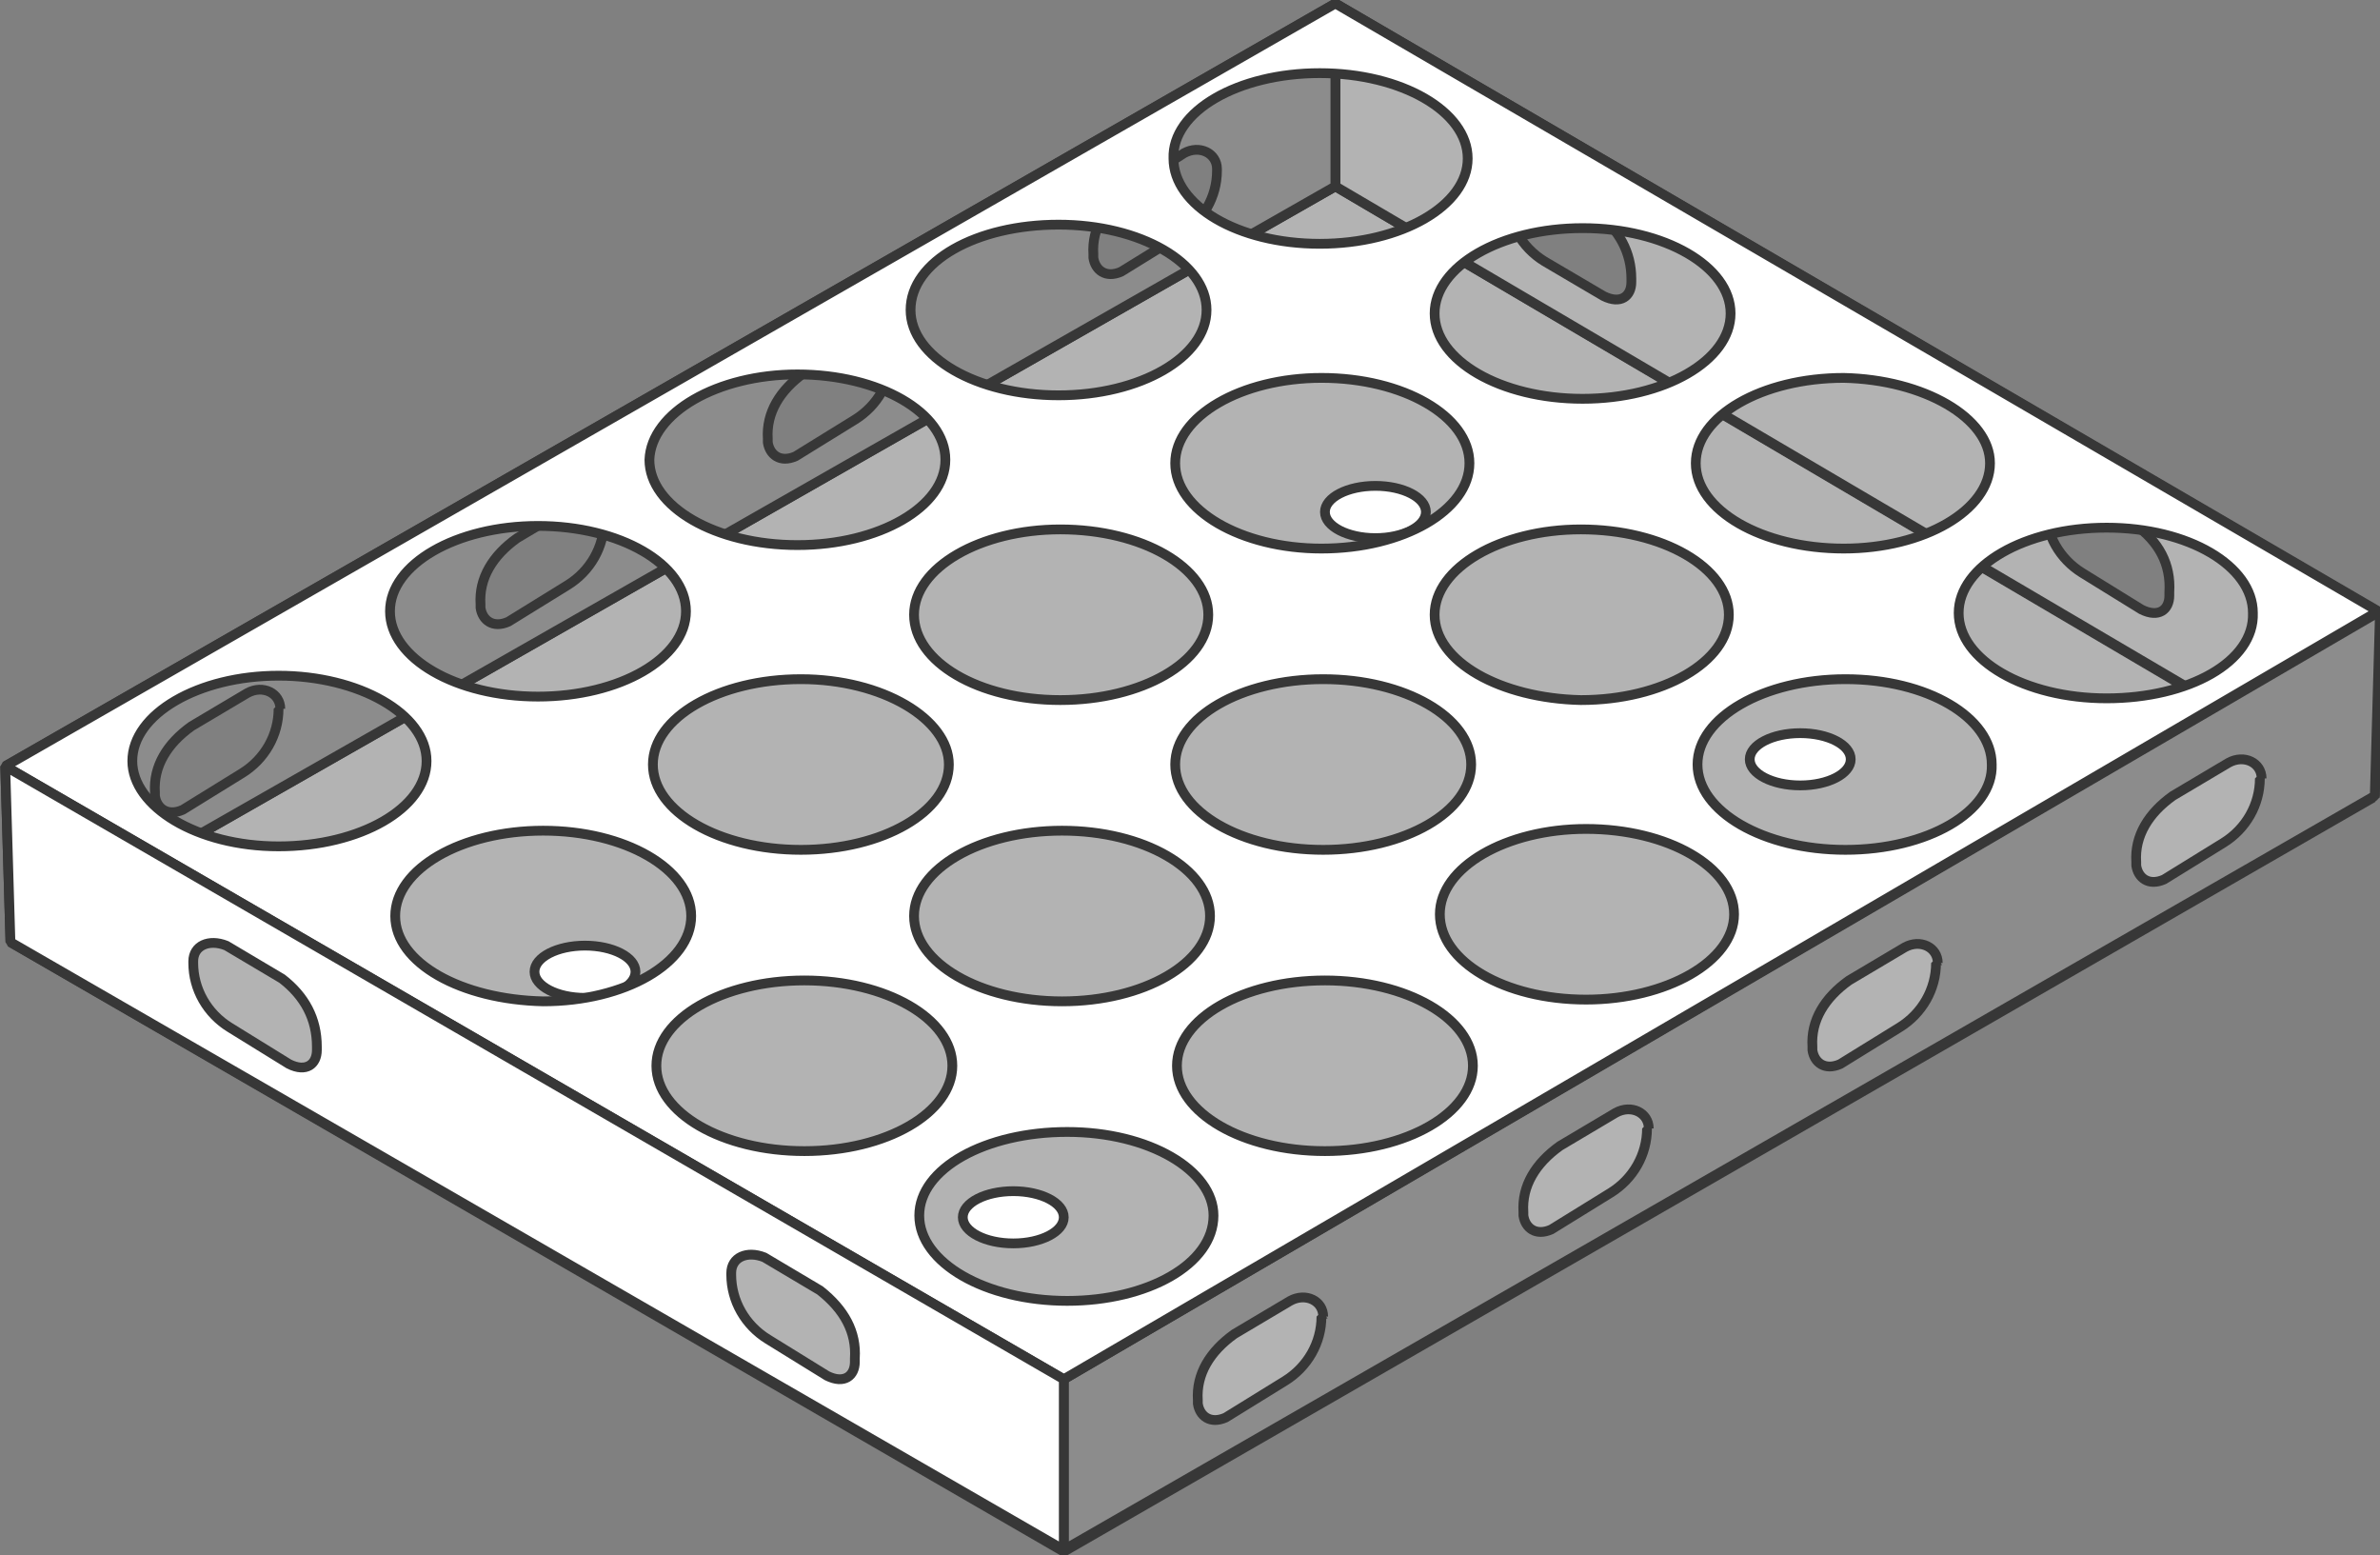
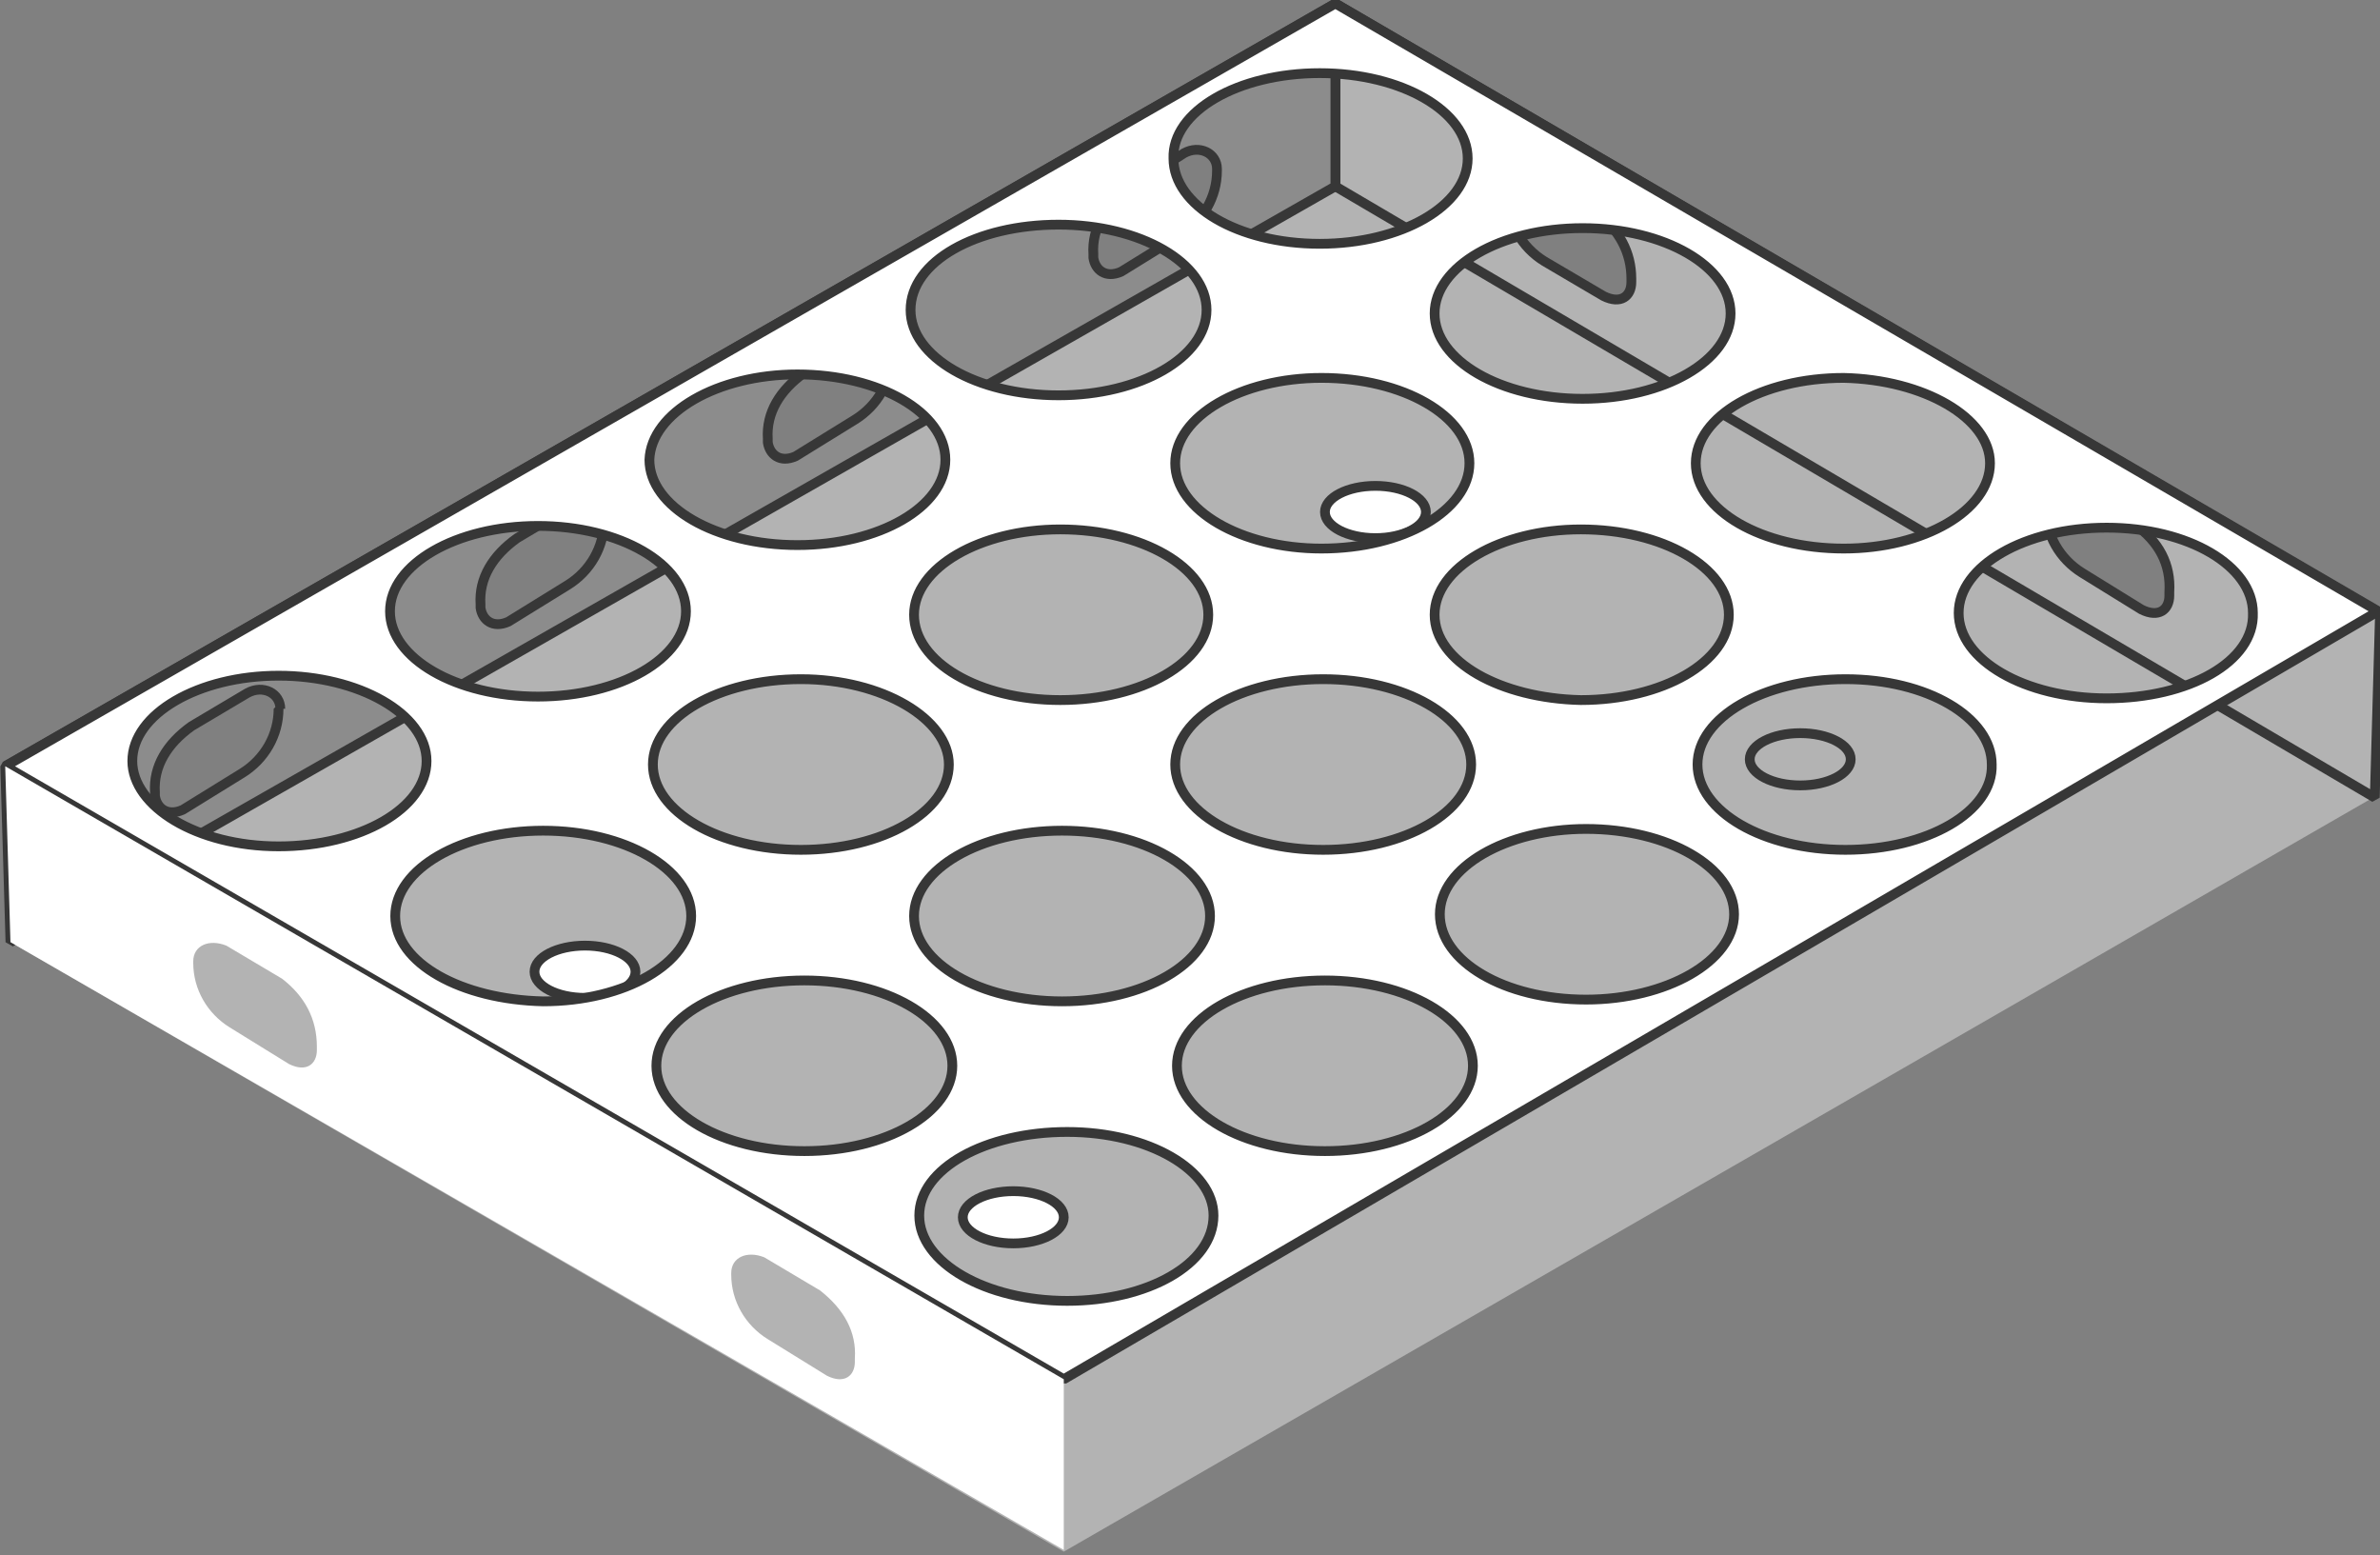
<svg xmlns="http://www.w3.org/2000/svg" version="1.1" id="Layer_1" x="0px" y="0px" viewBox="0 0 136.7 89.3" style="enable-background:new 0 0 136.7 89.3;" xml:space="preserve">
  <rect x="0" y="0" width="136.7" height="89.3" fill="#808080" stroke="none" />
  <style type="text/css">
	.st0{fill:#B3B3B3;}
	.st1{fill:none;stroke:#373737;stroke-width:0.561;stroke-linejoin:bevel;stroke-miterlimit:10;}
	.st2{fill:#FFFFFF;}
	.st3{fill:#8C8C8C;}
</style>
  <g>
    <g>
      <polygon class="st0" points="136.3,45.8 61.1,89.1 0.6,54.1 76.7,10.7   " />
-       <polygon class="st1" points="136.3,45.8 61.1,89.1 0.6,54.1 76.7,10.7   " />
-       <path class="st2" d="M106.4,43.6c0,0.8-1.3,1.5-2.9,1.5c-1.6,0-2.9-0.7-2.9-1.5c0-0.8,1.3-1.5,2.9-1.5    C105,42.1,106.4,42.8,106.4,43.6" />
      <ellipse class="st1" cx="103.4" cy="43.6" rx="2.9" ry="1.5" />
      <path class="st2" d="M82,29.4c0,0.8-1.3,1.5-2.9,1.5c-1.6,0-2.9-0.7-2.9-1.5c0-0.8,1.3-1.5,2.9-1.5C80.6,27.9,82,28.5,82,29.4" />
      <ellipse class="st1" cx="79" cy="29.4" rx="2.9" ry="1.5" />
      <path class="st2" d="M36.5,55.8c0,0.8-1.3,1.5-2.9,1.5c-1.6,0-2.9-0.7-2.9-1.5c0-0.8,1.3-1.5,2.9-1.5    C35.2,54.2,36.5,54.9,36.5,55.8" />
      <ellipse class="st1" cx="33.6" cy="55.8" rx="2.9" ry="1.5" />
      <path class="st2" d="M61.1,69.9c0,0.8-1.3,1.5-2.9,1.5c-1.6,0-2.9-0.7-2.9-1.5c0-0.8,1.3-1.5,2.9-1.5C59.8,68.4,61.1,69,61.1,69.9    " />
      <ellipse class="st1" cx="58.2" cy="69.9" rx="2.9" ry="1.5" />
      <path class="st0" d="M76.7,0.2l0,10.5l59.7,35.1l0.3-10.6L76.7,0.2z M93.7,16l0,0.2c0,0.8-0.6,1.3-1.6,0.8L88.7,15    c-1.3-0.8-2.1-2.2-2.1-3.7v-0.1c0-0.9,0.9-1.3,1.9-0.9l3.2,1.9C93,13.2,93.7,14.5,93.7,16 M124.6,34l0,0.2c0,0.8-0.6,1.3-1.6,0.8    l-3.4-2.1c-1.3-0.8-2.1-2.2-2.1-3.7v-0.1c0-0.9,0.9-1.3,1.9-0.9l3.2,1.9C124,31.1,124.7,32.4,124.6,34" />
      <path class="st1" d="M76.7,0.2l0,10.5l59.7,35.1l0.3-10.6L76.7,0.2z M93.7,16l0,0.2c0,0.8-0.6,1.3-1.6,0.8L88.7,15    c-1.3-0.8-2.1-2.2-2.1-3.7v-0.1c0-0.9,0.9-1.3,1.9-0.9l3.2,1.9C93,13.2,93.7,14.5,93.7,16z M124.6,34l0,0.2c0,0.8-0.6,1.3-1.6,0.8    l-3.4-2.1c-1.3-0.8-2.1-2.2-2.1-3.7v-0.1c0-0.9,0.9-1.3,1.9-0.9l3.2,1.9C124,31.1,124.7,32.4,124.6,34z" />
-       <path class="st3" d="M61.1,79.2v9.8l75.3-43.3l0.3-10.6L61.1,79.2z M75.9,75.6c0,1.5-0.8,2.9-2.1,3.7l-3.4,2.1    c-0.9,0.4-1.5-0.1-1.6-0.8l0-0.2c-0.1-1.5,0.7-2.8,2.1-3.8l3.2-1.9c0.9-0.5,1.9,0,1.9,0.9V75.6z M94.6,64.8c0,1.5-0.8,2.9-2.1,3.7    l-3.4,2.1c-0.9,0.4-1.5-0.1-1.6-0.8l0-0.2c-0.1-1.5,0.7-2.8,2.1-3.8l3.2-1.9c0.9-0.5,1.9,0,1.9,0.9V64.8z M111.2,55.3    c0,1.5-0.8,2.9-2.1,3.7l-3.4,2.1c-0.9,0.4-1.5-0.1-1.6-0.8l0-0.2c-0.1-1.5,0.7-2.8,2.1-3.8l3.2-1.9c0.9-0.5,1.9,0,1.9,0.9V55.3z     M129.8,44.7c0,1.5-0.8,2.9-2.1,3.7l-3.4,2.1c-0.9,0.4-1.5-0.1-1.6-0.8l0-0.2c-0.1-1.5,0.7-2.8,2.1-3.8l3.2-1.9    c0.9-0.5,1.9,0,1.9,0.9V44.7z" />
-       <path class="st1" d="M61.1,79.2v9.8l75.3-43.3l0.3-10.6L61.1,79.2z M75.9,75.6c0,1.5-0.8,2.9-2.1,3.7l-3.4,2.1    c-0.9,0.4-1.5-0.1-1.6-0.8l0-0.2c-0.1-1.5,0.7-2.8,2.1-3.8l3.2-1.9c0.9-0.5,1.9,0,1.9,0.9V75.6z M94.6,64.8c0,1.5-0.8,2.9-2.1,3.7    l-3.4,2.1c-0.9,0.4-1.5-0.1-1.6-0.8l0-0.2c-0.1-1.5,0.7-2.8,2.1-3.8l3.2-1.9c0.9-0.5,1.9,0,1.9,0.9V64.8z M111.2,55.3    c0,1.5-0.8,2.9-2.1,3.7l-3.4,2.1c-0.9,0.4-1.5-0.1-1.6-0.8l0-0.2c-0.1-1.5,0.7-2.8,2.1-3.8l3.2-1.9c0.9-0.5,1.9,0,1.9,0.9V55.3z     M129.8,44.7c0,1.5-0.8,2.9-2.1,3.7l-3.4,2.1c-0.9,0.4-1.5-0.1-1.6-0.8l0-0.2c-0.1-1.5,0.7-2.8,2.1-3.8l3.2-1.9    c0.9-0.5,1.9,0,1.9,0.9V44.7z" />
      <path class="st3" d="M0.3,44l0.3,10.1l76.1-43.4l0-10.5L0.3,44z M16,40.7c0,1.5-0.8,2.9-2.1,3.7l-3.4,2.1    c-0.9,0.4-1.5-0.1-1.6-0.8l0-0.2c-0.1-1.5,0.7-2.8,2.1-3.8l3.2-1.9c0.9-0.5,1.9,0,1.9,0.9V40.7z M34.7,29.9c0,1.5-0.8,2.9-2.1,3.7    l-3.4,2.1c-0.9,0.4-1.5-0.1-1.6-0.8l0-0.2c-0.1-1.5,0.7-2.8,2.1-3.8l3.2-1.9c0.9-0.5,1.9,0,1.9,0.9V29.9z M51.2,20.4    c0,1.5-0.8,2.9-2.1,3.7l-3.4,2.1c-0.9,0.4-1.5-0.1-1.6-0.8l0-0.2c-0.1-1.5,0.7-2.8,2.1-3.8l3.2-1.9c0.9-0.5,1.9,0,1.9,0.9V20.4z     M69.9,9.8c0,1.5-0.8,2.9-2.1,3.7l-3.4,2.1c-0.9,0.4-1.5-0.1-1.6-0.8l0-0.2c-0.1-1.5,0.7-2.8,2.1-3.8L68,8.8    c0.9-0.5,1.9,0,1.9,0.9V9.8z" />
      <path class="st1" d="M0.3,44l0.3,10.1l76.1-43.4l0-10.5L0.3,44z M16,40.7c0,1.5-0.8,2.9-2.1,3.7l-3.4,2.1    c-0.9,0.4-1.5-0.1-1.6-0.8l0-0.2c-0.1-1.5,0.7-2.8,2.1-3.8l3.2-1.9c0.9-0.5,1.9,0,1.9,0.9V40.7z M34.7,29.9c0,1.5-0.8,2.9-2.1,3.7    l-3.4,2.1c-0.9,0.4-1.5-0.1-1.6-0.8l0-0.2c-0.1-1.5,0.7-2.8,2.1-3.8l3.2-1.9c0.9-0.5,1.9,0,1.9,0.9V29.9z M51.2,20.4    c0,1.5-0.8,2.9-2.1,3.7l-3.4,2.1c-0.9,0.4-1.5-0.1-1.6-0.8l0-0.2c-0.1-1.5,0.7-2.8,2.1-3.8l3.2-1.9c0.9-0.5,1.9,0,1.9,0.9V20.4z     M69.9,9.8c0,1.5-0.8,2.9-2.1,3.7l-3.4,2.1c-0.9,0.4-1.5-0.1-1.6-0.8l0-0.2c-0.1-1.5,0.7-2.8,2.1-3.8L68,8.8    c0.9-0.5,1.9,0,1.9,0.9V9.8z" />
      <path class="st2" d="M76.7,0.2L0.3,44l60.8,35.2l75.5-44.1L76.7,0.2z M114.3,26.6c0,2.7-3.8,4.9-8.4,4.9c-4.7,0-8.5-2.2-8.5-4.9    c0-2.7,3.8-4.9,8.5-4.9C110.5,21.8,114.3,24,114.3,26.6 M69.4,35.3c0,2.7-3.8,4.9-8.5,4.9c-4.7,0-8.4-2.2-8.4-4.9    c0-2.7,3.8-4.9,8.4-4.9C65.6,30.4,69.4,32.6,69.4,35.3 M67.5,26.6c0-2.7,3.8-4.9,8.4-4.9c4.7,0,8.5,2.2,8.5,4.9    c0,2.7-3.8,4.9-8.5,4.9C71.3,31.5,67.5,29.3,67.5,26.6 M54.5,43.9c0,2.7-3.8,4.9-8.5,4.9s-8.5-2.2-8.5-4.9c0-2.7,3.8-4.9,8.5-4.9    S54.5,41.3,54.5,43.9 M61,47.7c4.7,0,8.5,2.2,8.5,4.9s-3.8,4.9-8.5,4.9s-8.5-2.2-8.5-4.9S56.3,47.7,61,47.7 M67.5,43.9    c0-2.7,3.8-4.9,8.5-4.9s8.5,2.2,8.5,4.9c0,2.7-3.8,4.9-8.5,4.9S67.5,46.6,67.5,43.9 M82.4,35.3c0-2.7,3.8-4.9,8.4-4.9    c4.7,0,8.5,2.2,8.5,4.9c0,2.7-3.8,4.9-8.5,4.9C86.2,40.1,82.4,38,82.4,35.3 M99.4,18c0,2.7-3.8,4.9-8.5,4.9    c-4.7,0-8.5-2.2-8.5-4.9c0-2.7,3.8-4.9,8.5-4.9C95.6,13.1,99.4,15.3,99.4,18 M75.8,4.2c4.7,0,8.5,2.2,8.5,4.9    c0,2.7-3.8,4.9-8.5,4.9s-8.4-2.2-8.4-4.9C67.3,6.4,71.1,4.2,75.8,4.2 M60.8,12.9c4.7,0,8.5,2.2,8.5,4.9c0,2.7-3.8,4.9-8.5,4.9    s-8.5-2.2-8.5-4.9C52.3,15,56.1,12.9,60.8,12.9 M45.8,21.5c4.7,0,8.5,2.2,8.5,4.9c0,2.7-3.8,4.9-8.5,4.9s-8.5-2.2-8.5-4.9    C37.4,23.7,41.2,21.5,45.8,21.5 M30.9,30.2c4.7,0,8.5,2.2,8.5,4.9s-3.8,4.9-8.5,4.9c-4.7,0-8.5-2.2-8.5-4.9S26.2,30.2,30.9,30.2     M7.6,43.7c0-2.7,3.8-4.9,8.4-4.9s8.5,2.2,8.5,4.9c0,2.7-3.8,4.9-8.5,4.9S7.6,46.3,7.6,43.7 M22.7,52.6c0-2.7,3.8-4.9,8.5-4.9    c4.7,0,8.5,2.2,8.5,4.9c0,2.7-3.8,4.9-8.5,4.9C26.5,57.4,22.7,55.3,22.7,52.6 M37.7,61.2c0-2.7,3.8-4.9,8.5-4.9    c4.7,0,8.5,2.2,8.5,4.9c0,2.7-3.8,4.9-8.5,4.9C41.5,66.1,37.7,63.9,37.7,61.2 M61.3,74.7c-4.7,0-8.5-2.2-8.5-4.9    c0-2.7,3.8-4.8,8.5-4.8c4.7,0,8.4,2.2,8.4,4.8C69.7,72.6,65.9,74.7,61.3,74.7 M76.1,66.1c-4.7,0-8.5-2.2-8.5-4.9    c0-2.7,3.8-4.9,8.5-4.9s8.5,2.2,8.5,4.9C84.6,63.9,80.8,66.1,76.1,66.1 M91.1,57.4c-4.7,0-8.4-2.2-8.4-4.9s3.8-4.9,8.4-4.9    c4.7,0,8.5,2.2,8.5,4.9S95.7,57.4,91.1,57.4 M106,48.8c-4.7,0-8.5-2.2-8.5-4.9c0-2.7,3.8-4.9,8.5-4.9c4.7,0,8.4,2.2,8.4,4.9    C114.5,46.6,110.7,48.8,106,48.8 M121,40.1c-4.7,0-8.5-2.2-8.5-4.9c0-2.7,3.8-4.9,8.5-4.9c4.7,0,8.4,2.2,8.4,4.9    C129.5,38,125.7,40.1,121,40.1" />
      <path class="st1" d="M76.7,0.2L0.3,44l60.8,35.2l75.5-44.1L76.7,0.2z M114.3,26.6c0,2.7-3.8,4.9-8.4,4.9c-4.7,0-8.5-2.2-8.5-4.9    c0-2.7,3.8-4.9,8.5-4.9C110.5,21.8,114.3,24,114.3,26.6z M69.4,35.3c0,2.7-3.8,4.9-8.5,4.9c-4.7,0-8.4-2.2-8.4-4.9    c0-2.7,3.8-4.9,8.4-4.9C65.6,30.4,69.4,32.6,69.4,35.3z M67.5,26.6c0-2.7,3.8-4.9,8.4-4.9c4.7,0,8.5,2.2,8.5,4.9    c0,2.7-3.8,4.9-8.5,4.9C71.3,31.5,67.5,29.3,67.5,26.6z M54.5,43.9c0,2.7-3.8,4.9-8.5,4.9s-8.5-2.2-8.5-4.9c0-2.7,3.8-4.9,8.5-4.9    S54.5,41.3,54.5,43.9z M61,47.7c4.7,0,8.5,2.2,8.5,4.9s-3.8,4.9-8.5,4.9s-8.5-2.2-8.5-4.9S56.3,47.7,61,47.7z M67.5,43.9    c0-2.7,3.8-4.9,8.5-4.9s8.5,2.2,8.5,4.9c0,2.7-3.8,4.9-8.5,4.9S67.5,46.6,67.5,43.9z M82.4,35.3c0-2.7,3.8-4.9,8.4-4.9    c4.7,0,8.5,2.2,8.5,4.9c0,2.7-3.8,4.9-8.5,4.9C86.2,40.1,82.4,38,82.4,35.3z M99.4,18c0,2.7-3.8,4.9-8.5,4.9    c-4.7,0-8.5-2.2-8.5-4.9c0-2.7,3.8-4.9,8.5-4.9C95.6,13.1,99.4,15.3,99.4,18z M75.8,4.2c4.7,0,8.5,2.2,8.5,4.9    c0,2.7-3.8,4.9-8.5,4.9s-8.4-2.2-8.4-4.9C67.3,6.4,71.1,4.2,75.8,4.2z M60.8,12.9c4.7,0,8.5,2.2,8.5,4.9c0,2.7-3.8,4.9-8.5,4.9    s-8.5-2.2-8.5-4.9C52.3,15,56.1,12.9,60.8,12.9z M45.8,21.5c4.7,0,8.5,2.2,8.5,4.9c0,2.7-3.8,4.9-8.5,4.9s-8.5-2.2-8.5-4.9    C37.4,23.7,41.2,21.5,45.8,21.5z M30.9,30.2c4.7,0,8.5,2.2,8.5,4.9s-3.8,4.9-8.5,4.9c-4.7,0-8.5-2.2-8.5-4.9S26.2,30.2,30.9,30.2z     M7.6,43.7c0-2.7,3.8-4.9,8.4-4.9s8.5,2.2,8.5,4.9c0,2.7-3.8,4.9-8.5,4.9S7.6,46.3,7.6,43.7z M22.7,52.6c0-2.7,3.8-4.9,8.5-4.9    c4.7,0,8.5,2.2,8.5,4.9c0,2.7-3.8,4.9-8.5,4.9C26.5,57.4,22.7,55.3,22.7,52.6z M37.7,61.2c0-2.7,3.8-4.9,8.5-4.9    c4.7,0,8.5,2.2,8.5,4.9c0,2.7-3.8,4.9-8.5,4.9C41.5,66.1,37.7,63.9,37.7,61.2z M61.3,74.7c-4.7,0-8.5-2.2-8.5-4.9    c0-2.7,3.8-4.8,8.5-4.8c4.7,0,8.4,2.2,8.4,4.8C69.7,72.6,65.9,74.7,61.3,74.7z M76.1,66.1c-4.7,0-8.5-2.2-8.5-4.9    c0-2.7,3.8-4.9,8.5-4.9s8.5,2.2,8.5,4.9C84.6,63.9,80.8,66.1,76.1,66.1z M91.1,57.4c-4.7,0-8.4-2.2-8.4-4.9s3.8-4.9,8.4-4.9    c4.7,0,8.5,2.2,8.5,4.9S95.7,57.4,91.1,57.4z M106,48.8c-4.7,0-8.5-2.2-8.5-4.9c0-2.7,3.8-4.9,8.5-4.9c4.7,0,8.4,2.2,8.4,4.9    C114.5,46.6,110.7,48.8,106,48.8z M121,40.1c-4.7,0-8.5-2.2-8.5-4.9c0-2.7,3.8-4.9,8.5-4.9c4.7,0,8.4,2.2,8.4,4.9    C129.5,38,125.7,40.1,121,40.1z" />
      <path class="st2" d="M0.3,44l0.3,10.1l60.5,34.9v-9.8L0.3,44z M18.2,60.1l0,0.2c0,0.8-0.6,1.3-1.6,0.8l-3.4-2.1    c-1.3-0.8-2.1-2.2-2.1-3.7v-0.1c0-0.9,0.9-1.3,1.9-0.9l3.2,1.9C17.5,57.2,18.2,58.5,18.2,60.1 M49.1,78l0,0.2    c0,0.8-0.6,1.3-1.6,0.8l-3.4-2.1c-1.3-0.8-2.1-2.2-2.1-3.7v-0.1c0-0.9,0.9-1.3,1.9-0.9l3.2,1.9C48.5,75.2,49.2,76.5,49.1,78" />
-       <path class="st1" d="M0.3,44l0.3,10.1l60.5,34.9v-9.8L0.3,44z M18.2,60.1l0,0.2c0,0.8-0.6,1.3-1.6,0.8l-3.4-2.1    c-1.3-0.8-2.1-2.2-2.1-3.7v-0.1c0-0.9,0.9-1.3,1.9-0.9l3.2,1.9C17.5,57.2,18.2,58.5,18.2,60.1z M49.1,78l0,0.2    c0,0.8-0.6,1.3-1.6,0.8l-3.4-2.1c-1.3-0.8-2.1-2.2-2.1-3.7v-0.1c0-0.9,0.9-1.3,1.9-0.9l3.2,1.9C48.5,75.2,49.2,76.5,49.1,78z" />
    </g>
  </g>
</svg>